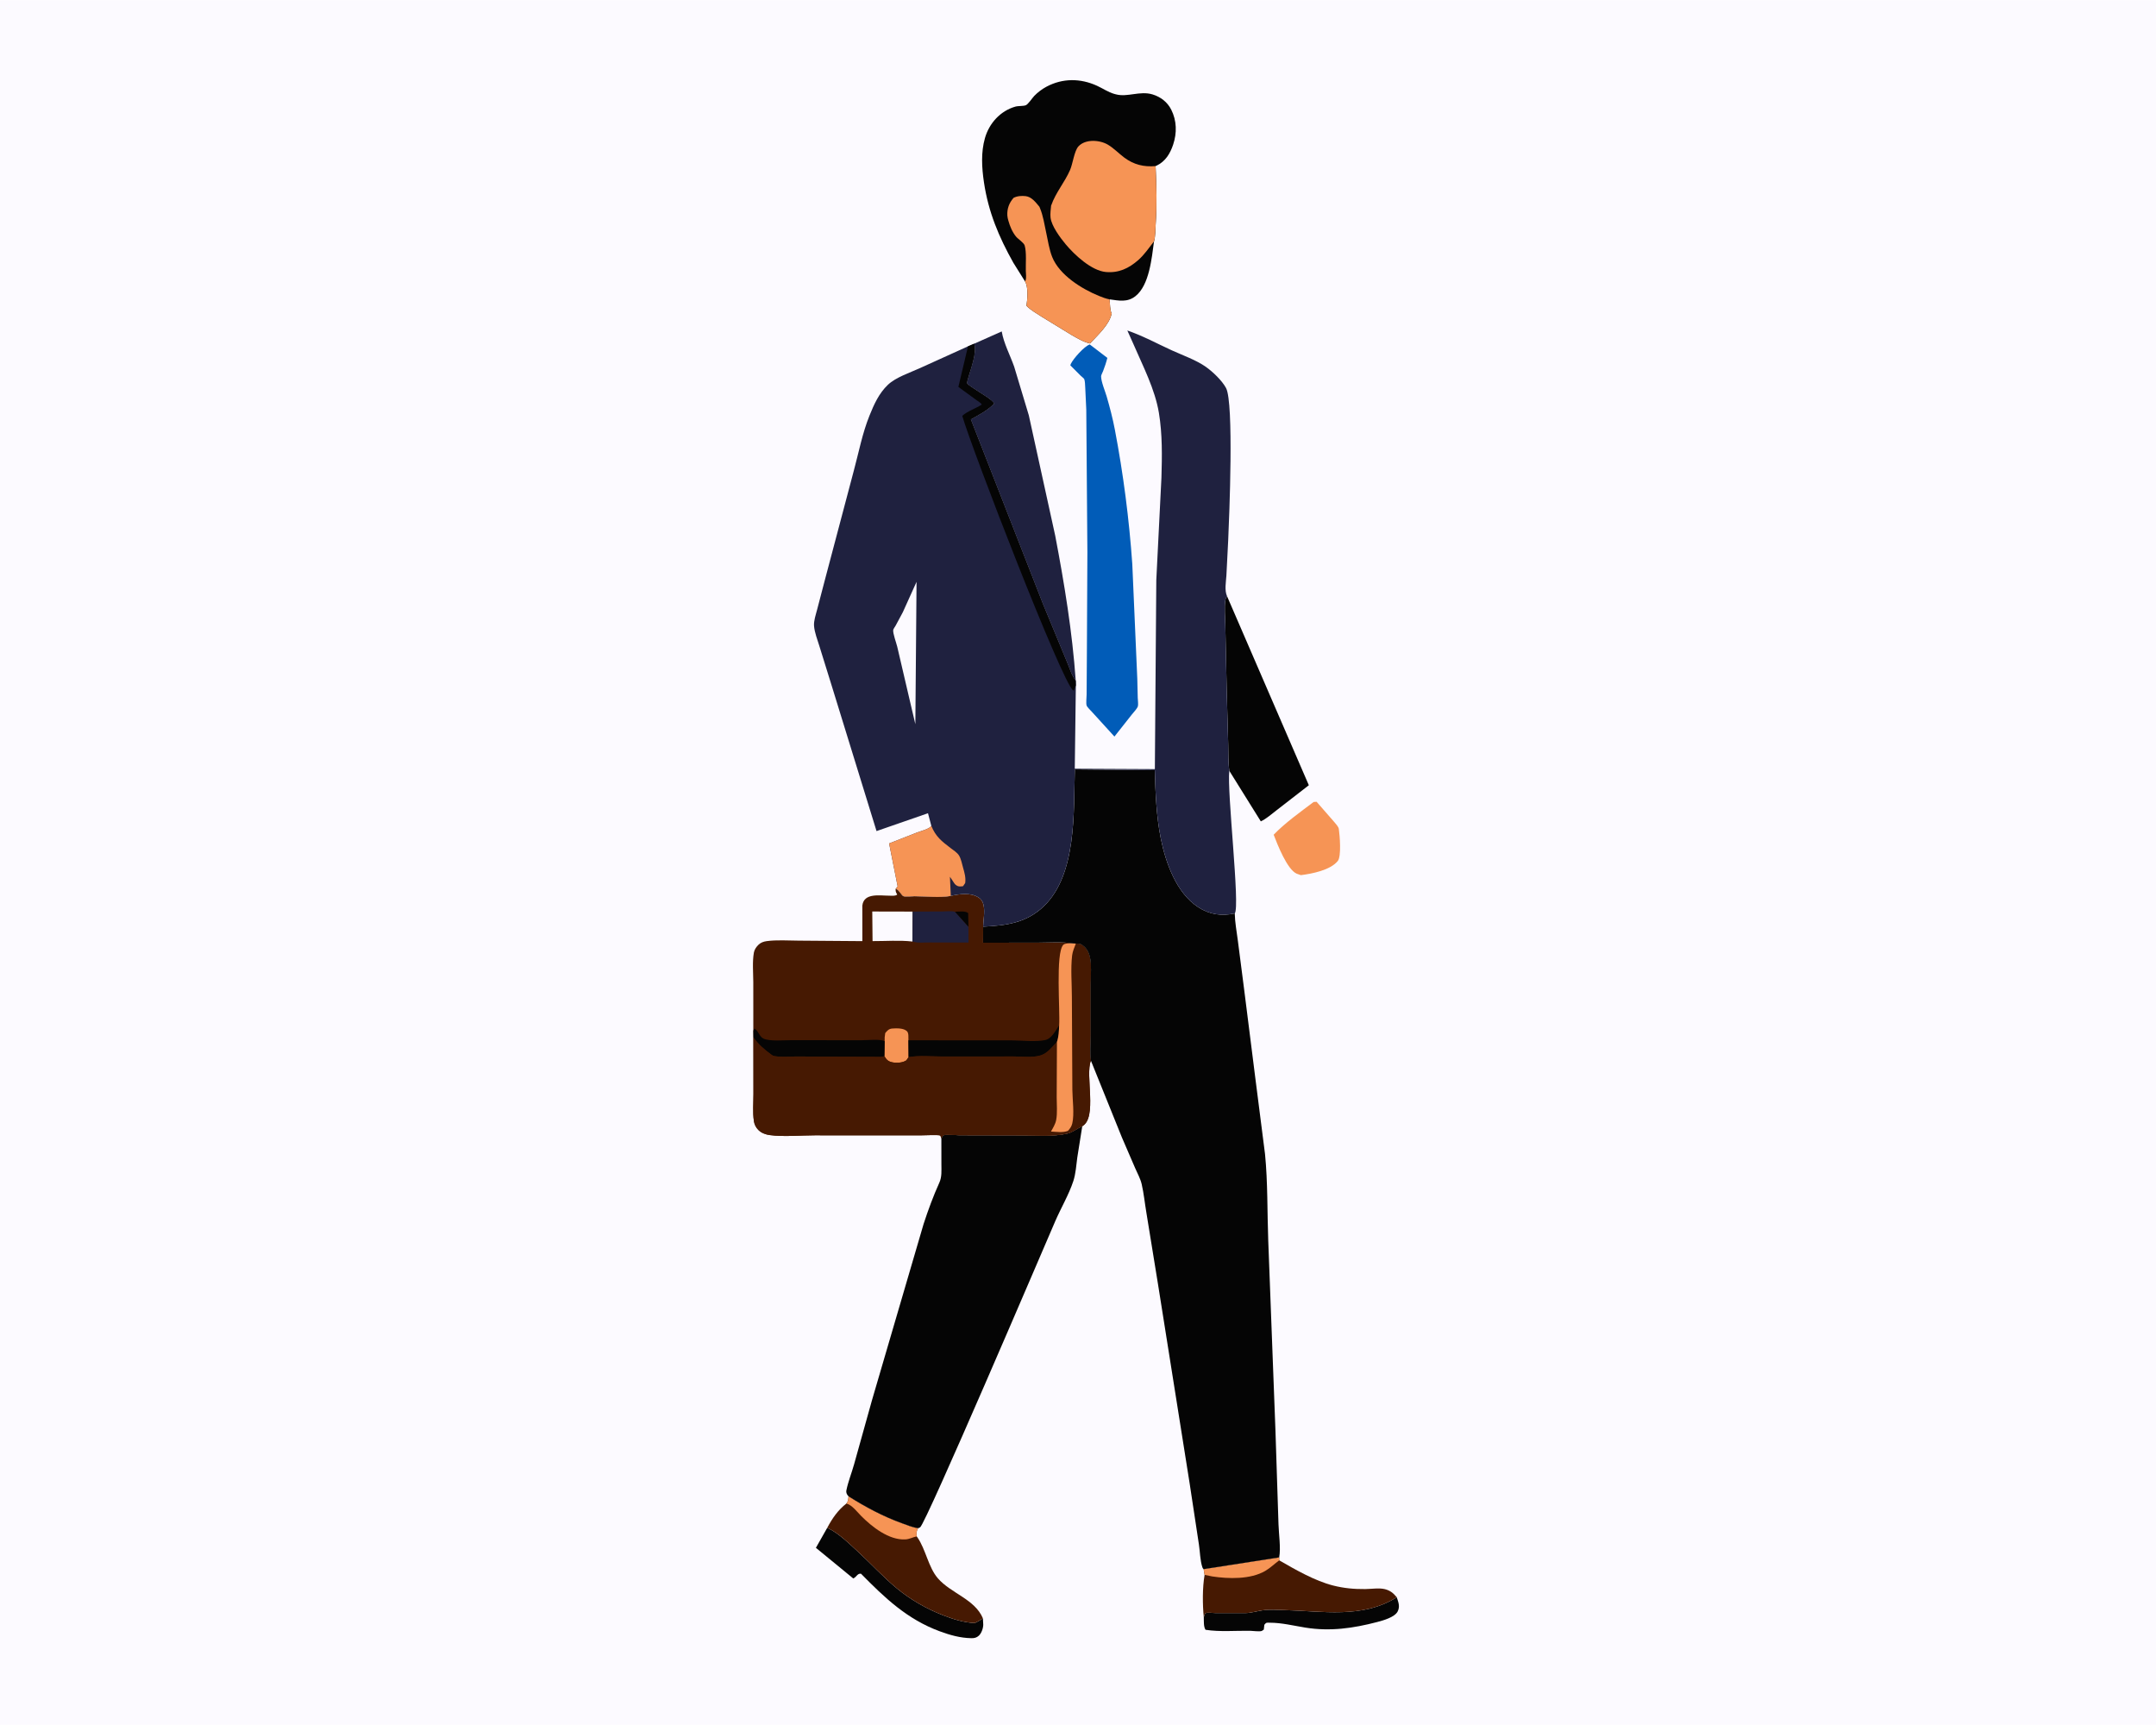
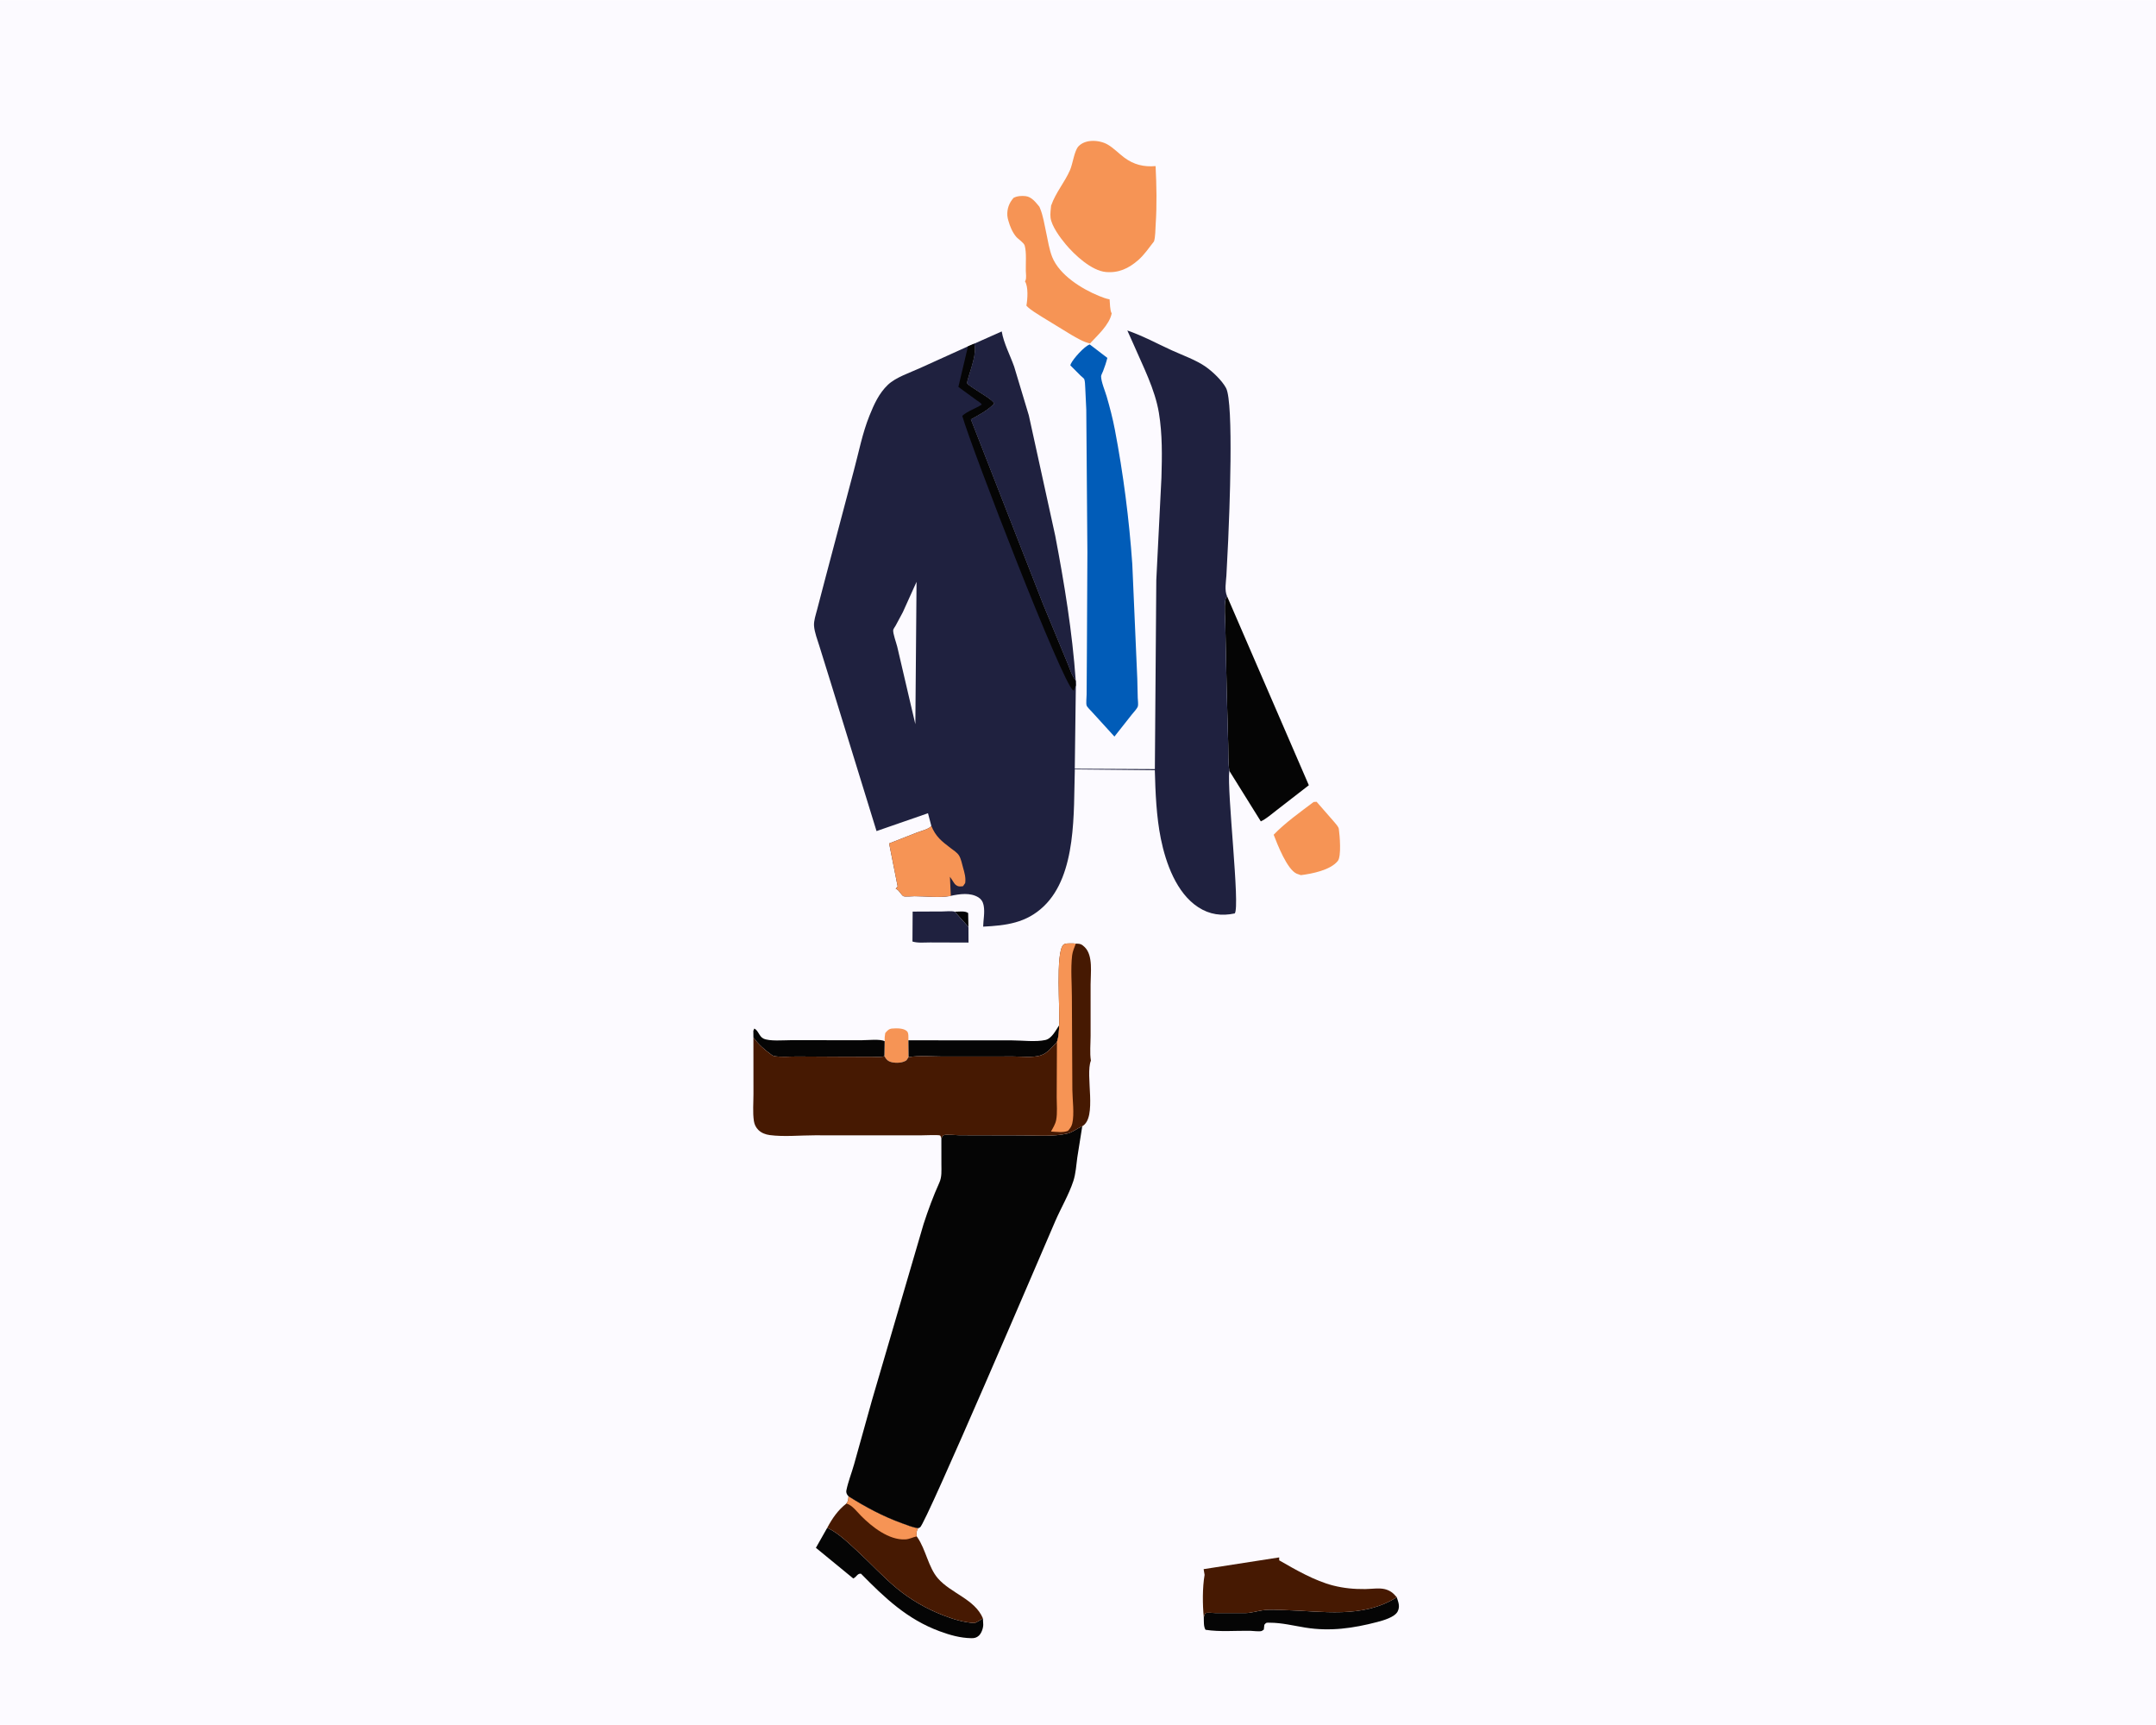
<svg xmlns="http://www.w3.org/2000/svg" version="1.1" style="display: block;" viewBox="0 0 2048 1638" width="1280" height="1024">
  <path transform="translate(0,0)" fill="rgb(252,250,255)" d="M -0 -0 L 2048 0 L 2048 1638 L -0 1638 L -0 -0 z" />
  <path transform="translate(0,0)" fill="rgb(5,5,5)" d="M 1143.48 1536.02 C 1143.77 1535 1144.2 1532.22 1145.5 1531.83 C 1147.62 1531.21 1152.34 1531.86 1154.68 1531.87 L 1183 1531.88 C 1188.72 1531.76 1193.84 1530.04 1199.42 1529.25 C 1205.94 1528.32 1213.15 1528.86 1219.72 1529.03 C 1255.74 1529.96 1294.53 1537.41 1326.77 1516.84 C 1328.32 1521.49 1330.06 1525.59 1327.66 1530.34 C 1324.88 1535.83 1313.93 1538.9 1308.25 1540.38 C 1285.32 1546.37 1263.53 1549.47 1239.92 1545.68 C 1228.86 1543.9 1217.47 1541.05 1206.25 1541.04 C 1203.33 1541.04 1202.89 1540.59 1201.01 1543 L 1200.5 1547.55 C 1199.83 1547.99 1199.25 1548.6 1198.5 1548.88 C 1196.26 1549.7 1190.23 1548.76 1187.47 1548.72 C 1173.8 1548.53 1158.47 1549.89 1145.13 1547.76 C 1143.18 1544.69 1143.63 1539.61 1143.48 1536.02 z" />
  <path transform="translate(0,0)" fill="rgb(246,148,85)" d="M 1247.84 761.5 L 1250.65 761.329 L 1267.57 780.712 C 1268.96 782.472 1271.45 784.97 1271.77 787.155 C 1272.64 793.104 1274.34 813.107 1270.78 817.548 C 1263.79 826.269 1246.33 829.668 1235.8 831.003 L 1234.86 830.721 L 1233.46 830.223 L 1231.74 829.626 C 1222.68 825.679 1213.44 801.92 1209.87 792.605 C 1220.74 781.309 1235.29 770.979 1247.84 761.5 z" />
  <path transform="translate(0,0)" fill="rgb(5,5,5)" d="M 785.81 1450.88 C 796.527 1455.89 805.903 1465.24 814.563 1473.19 C 827.117 1484.73 838.935 1497.74 852.042 1508.53 C 865.255 1519.4 880.076 1527.85 896 1534.05 C 905.322 1537.69 915.955 1540.96 926 1541.36 C 928.726 1540.07 931.181 1538.61 933.691 1536.94 L 933.993 1543 C 933.925 1546.41 932.313 1551.06 929.782 1553.38 C 927.671 1555.32 925.483 1555.79 922.646 1555.74 C 912.138 1555.55 902.395 1552.8 892.594 1549.18 C 861.731 1537.79 840.453 1517.47 817.869 1494.5 C 814.34 1494.04 813.722 1497.7 810.5 1499 L 775.029 1469.91 L 785.81 1450.88 z" />
  <path transform="translate(0,0)" fill="rgb(70,25,2)" d="M 806.056 1421.01 C 821.842 1431.03 839.077 1440.24 856.705 1446.56 C 861.434 1448.26 867.152 1450.66 872.085 1451.24 C 870.538 1454.17 870.342 1455.79 870.789 1459.04 L 871.463 1459.99 C 879.464 1471.53 881.81 1488.37 890.883 1498.87 C 903.23 1513.16 926.08 1518.67 933.691 1536.94 C 931.181 1538.61 928.726 1540.07 926 1541.36 C 915.955 1540.96 905.322 1537.69 896 1534.05 C 880.076 1527.85 865.255 1519.4 852.042 1508.53 C 838.935 1497.74 827.117 1484.73 814.563 1473.19 C 805.903 1465.24 796.527 1455.89 785.81 1450.88 C 790.572 1441.95 795.96 1434.09 804.016 1427.83 C 805.886 1425.42 805.712 1424 806.056 1421.01 z" />
  <path transform="translate(0,0)" fill="rgb(246,148,85)" d="M 806.056 1421.01 C 821.842 1431.03 839.077 1440.24 856.705 1446.56 C 861.434 1448.26 867.152 1450.66 872.085 1451.24 C 870.538 1454.17 870.342 1455.79 870.789 1459.04 C 866.941 1459.87 863.985 1461.73 859.87 1461.93 C 844.34 1462.71 828.326 1450 818.113 1439.74 C 814.158 1435.77 809.492 1429.37 804.016 1427.83 C 805.886 1425.42 805.712 1424 806.056 1421.01 z" />
  <path transform="translate(0,0)" fill="rgb(70,25,2)" d="M 1215.12 1479.02 L 1215.13 1481.8 C 1230.51 1490.67 1249.13 1501.36 1266.33 1505.72 C 1276.64 1508.32 1286.18 1509.19 1296.76 1509.09 C 1302.48 1509.04 1310.13 1507.8 1315.51 1509.17 C 1320.6 1510.48 1323.54 1512.92 1326.77 1516.84 C 1294.53 1537.41 1255.74 1529.96 1219.72 1529.03 C 1213.15 1528.86 1205.94 1528.32 1199.42 1529.25 C 1193.84 1530.04 1188.72 1531.76 1183 1531.88 L 1154.68 1531.87 C 1152.34 1531.86 1147.62 1531.21 1145.5 1531.83 C 1144.2 1532.22 1143.77 1535 1143.48 1536.02 C 1142.28 1523.58 1142.14 1507.87 1144.25 1495.6 L 1143.34 1490.17 L 1215.12 1479.02 z" />
-   <path transform="translate(0,0)" fill="rgb(246,148,85)" d="M 1215.12 1479.02 L 1215.13 1481.8 C 1210.7 1485.08 1206.5 1489.18 1201.75 1491.92 C 1187.75 1500.02 1167.12 1499.43 1151.54 1497.1 L 1144.25 1495.6 L 1143.34 1490.17 L 1215.12 1479.02 z" />
  <path transform="translate(0,0)" fill="rgb(5,5,5)" d="M 1165.6 566.109 L 1243.27 745.618 L 1213 769.081 C 1208.29 772.662 1203.01 777.449 1197.66 779.936 L 1167.74 731.916 C 1166.55 723.779 1166.95 714.842 1166.68 706.592 L 1165.25 655.042 L 1163.93 593.72 C 1163.84 586.026 1162.8 577.019 1163.99 569.5 C 1164.21 568.119 1164.85 567.249 1165.6 566.109 z" />
  <path transform="translate(0,0)" fill="rgb(31,33,63)" d="M 951.552 314.592 C 953.386 325.681 959.552 337.276 963.333 347.951 L 977.269 394.234 L 1002.35 508.539 C 1011.04 554.093 1018.6 600.076 1021.86 646.373 C 1017.79 641.363 1016.2 635.015 1013.7 629.167 L 990.757 573.71 L 922.136 398.101 C 930.185 393.539 937.774 389.869 944.257 383.142 C 943.129 379.765 931.171 373.073 927.445 370.433 C 925.611 369.133 919.647 365.651 918.593 363.891 C 918.04 362.968 922.133 350.724 922.694 348.773 C 924.586 342.196 926.965 333.814 925.635 327.017 L 925.451 326.216 L 951.552 314.592 z" />
  <path transform="translate(0,0)" fill="rgb(1,92,184)" d="M 1051.91 339.61 C 1050.83 343.964 1049.45 348.067 1047.83 352.258 C 1047.44 353.279 1045.93 356.158 1045.93 357.154 C 1045.97 362.49 1049.68 371.018 1051.25 376.425 C 1054.25 386.742 1056.97 397.186 1058.99 407.746 C 1067.03 449.828 1072.58 492.852 1075.57 535.586 L 1080.32 644.489 L 1080.75 662.594 C 1080.79 664.653 1081.38 668.643 1080.9 670.535 C 1080.33 672.729 1076.8 676.358 1075.36 678.178 L 1058.61 699.387 L 1037.29 675.988 C 1035.96 674.427 1032.86 671.662 1032.23 669.961 C 1031.47 667.931 1032.2 662.027 1032.19 659.475 L 1032.45 619.601 L 1032.92 524.17 L 1031.87 388.89 L 1030.88 368 C 1030.71 365.816 1030.74 361.875 1029.93 359.898 C 1029.6 359.097 1027.26 357.351 1026.5 356.599 L 1016.71 346.803 L 1017.19 345.392 C 1019.58 340.407 1029.99 328.664 1035.16 326.954 L 1051.74 339.621 L 1051.91 339.61 z" />
-   <path transform="translate(0,0)" fill="rgb(5,5,5)" d="M 973.64 267.01 L 962.603 249.383 C 948.764 224.759 938.871 201.183 934.67 173 C 932.606 159.156 931.714 144.533 935.619 130.918 C 939.638 116.909 950.208 105.158 964.434 101.082 C 967.449 100.218 971.852 100.754 974.437 99.747 C 976.592 98.907 980.696 92.692 982.5 90.84 C 985.783 87.469 989.844 84.392 993.997 82.174 C 1009.34 73.981 1026.27 74.039 1042.05 81.255 C 1047.56 83.774 1052.66 87.335 1058.52 89.012 L 1059.84 89.365 C 1070.88 92.431 1082.77 85.825 1094.82 89.484 C 1102.48 91.811 1108.9 96.712 1112.55 103.92 C 1117.85 114.373 1118.07 126.133 1114.39 137.126 C 1111.51 145.71 1107.13 153.04 1098.68 157.101 L 1097.71 157.551 C 1098.61 176.207 1099.03 194.398 1097.78 213.062 C 1097.45 217.951 1097.59 224.482 1096.21 229.063 C 1094.06 244.707 1091.81 270.746 1078.5 281.156 C 1070.83 287.155 1062.82 285.342 1054.01 284.126 C 1054.4 287.66 1054.26 294.615 1056 297.464 C 1053.93 308.16 1042.54 318.312 1035.42 326.013 C 1028.96 324.601 1023.14 320.913 1017.42 317.689 L 989.517 300.619 C 984.598 297.316 979.007 294.478 974.98 290.107 C 976.102 284.023 976.933 272.221 973.64 267.01 z" />
  <path transform="translate(0,0)" fill="rgb(246,148,85)" d="M 973.64 267.01 L 974.098 266.256 C 975.155 263.825 974.489 259.719 974.424 257.079 C 974.256 250.252 975.233 239.543 973.365 233.046 C 972.562 230.254 967.124 226.94 965.122 224.5 C 961.56 220.158 959.414 214.836 957.882 209.5 C 957.4 207.821 956.973 206.256 956.878 204.5 C 956.527 198.023 958.524 192.644 962.771 187.736 C 966.188 185.926 970.458 185.65 974.289 186.09 C 979.99 186.746 983.866 192.042 987.308 196.122 L 987.798 197.261 C 990.936 204.709 992.081 212.956 993.798 220.823 C 995.442 228.351 996.639 236.764 999.5 243.917 C 1006.36 261.076 1027.66 274.283 1044 280.904 C 1047.14 282.177 1050.66 283.538 1054.01 284.126 C 1054.4 287.66 1054.26 294.615 1056 297.464 C 1053.93 308.16 1042.54 318.312 1035.42 326.013 C 1028.96 324.601 1023.14 320.913 1017.42 317.689 L 989.517 300.619 C 984.598 297.316 979.007 294.478 974.98 290.107 C 976.102 284.023 976.933 272.221 973.64 267.01 z" />
  <path transform="translate(0,0)" fill="rgb(246,148,85)" d="M 998.47 194.849 L 998.568 194.848 C 1002.89 182.51 1011.34 173.039 1016.48 161.215 C 1019.06 155.28 1020.47 143.074 1024.43 138.818 C 1031.11 131.638 1044.68 132.612 1052.5 137.276 C 1058.07 140.598 1062.78 145.623 1067.99 149.5 C 1077.09 156.275 1086.59 158.499 1097.71 157.551 C 1098.61 176.207 1099.03 194.398 1097.78 213.062 C 1097.45 217.951 1097.59 224.482 1096.21 229.063 C 1091.46 235.121 1086.93 241.87 1081.12 246.931 C 1072.13 254.751 1062.6 259.231 1050.5 258.156 C 1036.76 256.935 1020.61 241.79 1012.24 231.755 C 1007.19 225.704 998.845 214.508 997.914 206.479 C 997.485 202.781 998.134 198.558 998.47 194.849 z" />
  <path transform="translate(0,0)" fill="rgb(5,5,5)" d="M 894.212 1081.16 C 894.756 1079.91 895.122 1078.63 896.5 1077.99 C 898.511 1077.06 908.491 1078.03 911.261 1078.04 L 970.767 1078.18 C 984.588 1078.23 1000.42 1079.57 1013.9 1076.44 C 1018.88 1075.29 1022.73 1071.89 1027.34 1069.8 L 1028.05 1069.48 L 1023.34 1099.08 C 1022.35 1106.42 1021.87 1114.54 1019.57 1121.57 C 1015.38 1134.36 1007.84 1147.07 1002.45 1159.52 C 989.902 1188.54 879.628 1446.66 874.024 1450.45 C 873.245 1450.98 872.902 1451.02 872.085 1451.24 C 867.152 1450.66 861.434 1448.26 856.705 1446.56 C 839.077 1440.24 821.842 1431.03 806.056 1421.01 C 805.379 1420.26 804.984 1419.9 804.508 1418.93 C 803.986 1417.86 803.739 1416.68 803.964 1415.5 C 805.485 1407.55 809.041 1398.71 811.26 1390.75 L 828.414 1329.33 L 877.315 1162.38 C 881.653 1149.06 886.529 1135.84 892.292 1123.07 C 894.782 1117.56 894.249 1111.66 894.244 1105.73 L 894.212 1081.16 z" />
-   <path transform="translate(0,0)" fill="rgb(70,25,2)" d="M 850.837 843.843 L 852.147 844.61 C 854.16 845.861 856.671 850.361 858.148 850.986 C 859.933 851.741 866.654 851.015 868.854 851.022 C 879.194 851.053 892.301 852.668 902.346 850.865 L 903.177 850.665 C 911.574 848.913 921.555 847.32 929.361 852.094 C 931.932 853.666 933.573 856.089 934.184 859 L 934.41 860.023 C 935.631 866.388 934.048 873.459 933.901 879.929 L 933.846 895.197 L 986.774 895.111 C 997.404 895.064 1008.58 894.203 1019.1 895.831 L 1021.94 896.028 C 1026.02 896.115 1027.41 896.432 1030.5 899.51 C 1038.47 907.464 1035.95 924.191 1035.96 934.695 L 1035.97 983.623 C 1035.97 991.063 1035.04 999.893 1036.26 1007.19 C 1030.65 1020.98 1042.57 1061.25 1028.05 1069.48 L 1027.34 1069.8 C 1022.73 1071.89 1018.88 1075.29 1013.9 1076.44 C 1000.42 1079.57 984.588 1078.23 970.767 1078.18 L 911.261 1078.04 C 908.491 1078.03 898.511 1077.06 896.5 1077.99 C 895.122 1078.63 894.756 1079.91 894.212 1081.16 C 893.808 1080.21 893.803 1078.95 893 1078.3 C 892.003 1077.49 876.448 1078.16 873.929 1078.16 L 773.964 1078.11 C 760.388 1078.1 744.54 1079.69 731.186 1077.9 C 727.179 1077.36 723.202 1075.89 720.32 1072.97 C 717.971 1070.59 716.611 1067.77 716.12 1064.47 C 714.905 1056.31 715.74 1046.91 715.722 1038.63 L 715.673 985.148 L 715.609 978.778 L 715.582 978.751 L 715.553 932.471 C 715.495 923.497 714.574 913.392 716.114 904.59 C 716.616 901.715 718.433 899.113 720.5 897.117 C 722.689 895.004 725.334 894.084 728.306 893.677 C 737.903 892.363 748.844 893.179 758.57 893.214 L 819.17 893.678 L 819.133 859.974 C 820.527 847.538 835.805 850.53 844.73 850.513 C 847.222 850.509 850.18 851.071 852.263 849.5 C 851.378 847.848 850.744 846.915 850.746 844.984 L 850.837 843.843 z" />
  <path transform="translate(0,0)" fill="rgb(5,5,5)" d="M 906.951 865.75 C 910.79 865.742 916.646 864.691 919.66 867 L 919.938 880.231 L 906.951 865.75 z" />
  <path transform="translate(0,0)" fill="rgb(246,148,85)" d="M 840.342 988.75 C 840.212 985.997 840.385 983.706 840.896 981 C 842.87 978.662 844.311 976.942 847.5 976.697 C 851.672 976.377 858.393 976.17 861.547 979.273 C 863.371 981.067 862.798 985.301 862.904 987.87 L 863.062 1003.86 L 860.995 1006.9 C 857.428 1009.36 851.436 1009.66 847.224 1008.71 C 843.428 1007.84 841.919 1006.08 840.1 1002.94 L 840.342 988.75 z" />
  <path transform="translate(0,0)" fill="rgb(252,250,255)" d="M 866.747 894.059 C 854.606 892.648 841.14 893.721 828.848 893.65 L 828.574 865.544 L 866.928 865.629 L 866.747 894.059 z" />
  <path transform="translate(0,0)" fill="rgb(31,33,63)" d="M 866.928 865.629 L 895.212 865.504 C 898.61 865.498 903.759 864.83 906.951 865.75 L 919.938 880.231 L 919.998 895.052 L 883.698 894.937 C 878.288 894.908 871.874 895.668 866.747 894.059 L 866.928 865.629 z" />
  <path transform="translate(0,0)" fill="rgb(5,5,5)" d="M 715.609 978.778 L 716.541 976.696 C 720.449 978.689 721.198 984.288 725.113 986.192 C 730.883 988.997 744.299 987.765 750.71 987.772 L 819.042 987.792 C 824.119 987.797 836.307 986.468 840.342 988.75 L 840.1 1002.94 L 838.767 1003.36 C 835.558 1003.98 831.111 1003.51 827.783 1003.53 L 803.986 1003.5 L 757.073 1003.25 C 750.282 1003.22 742.126 1004.06 735.553 1002.88 C 734.441 1002.68 733.794 1002.32 732.903 1001.66 C 725.884 996.473 720.885 992.288 715.673 985.148 L 715.609 978.778 z" />
  <path transform="translate(0,0)" fill="rgb(5,5,5)" d="M 862.904 987.87 L 961.404 987.945 C 970.932 987.963 983.854 989.614 992.981 987.595 C 999.168 986.226 1002.91 978.315 1006.11 973.601 C 1005.93 978.886 1005.72 984.375 1004 989.437 C 999.732 993.883 994.967 1000.15 989 1002.03 L 987.961 1002.37 C 980.687 1004.51 970.094 1003.22 962.435 1003.23 L 895.842 1003.29 C 885.307 1003.29 873.371 1002.11 863.062 1003.86 L 862.904 987.87 z" />
  <path transform="translate(0,0)" fill="rgb(70,25,2)" d="M 1021.94 896.028 C 1026.02 896.115 1027.41 896.432 1030.5 899.51 C 1038.47 907.464 1035.95 924.191 1035.96 934.695 L 1035.97 983.623 C 1035.97 991.063 1035.04 999.893 1036.26 1007.19 C 1030.65 1020.98 1042.57 1061.25 1028.05 1069.48 L 1027.34 1069.8 C 1022.73 1071.89 1018.88 1075.29 1013.9 1076.44 C 1000.42 1079.57 984.588 1078.23 970.767 1078.18 L 911.261 1078.04 C 908.491 1078.03 898.511 1077.06 896.5 1077.99 C 895.122 1078.63 894.756 1079.91 894.212 1081.16 C 893.808 1080.21 893.803 1078.95 893 1078.3 C 892.003 1077.49 876.448 1078.16 873.929 1078.16 L 773.964 1078.11 C 760.388 1078.1 744.54 1079.69 731.186 1077.9 C 727.179 1077.36 723.202 1075.89 720.32 1072.97 C 717.971 1070.59 716.611 1067.77 716.12 1064.47 C 714.905 1056.31 715.74 1046.91 715.722 1038.63 L 715.673 985.148 C 720.885 992.288 725.884 996.473 732.903 1001.66 C 733.794 1002.32 734.441 1002.68 735.553 1002.88 C 742.126 1004.06 750.282 1003.22 757.073 1003.25 L 803.986 1003.5 L 827.783 1003.53 C 831.111 1003.51 835.558 1003.98 838.767 1003.36 L 840.1 1002.94 C 841.919 1006.08 843.428 1007.84 847.224 1008.71 C 851.436 1009.66 857.428 1009.36 860.995 1006.9 L 863.062 1003.86 C 873.371 1002.11 885.307 1003.29 895.842 1003.29 L 962.435 1003.23 C 970.094 1003.22 980.687 1004.51 987.961 1002.37 L 989 1002.03 C 994.967 1000.15 999.732 993.883 1004 989.437 C 1005.72 984.375 1005.93 978.886 1006.11 973.601 C 1007.07 959.558 1002.53 905.224 1009.97 897.252 C 1011.7 895.394 1016.51 895.953 1019.1 895.831 L 1021.94 896.028 z" />
  <path transform="translate(0,0)" fill="rgb(246,148,85)" d="M 1019.1 895.831 L 1021.94 896.028 C 1020.58 899.585 1018.87 903.483 1018.42 907.274 C 1016.92 919.941 1018.19 934.219 1018.19 947.028 L 1018.64 1034.85 C 1018.74 1044.27 1020.66 1057.88 1018.58 1066.77 C 1017.9 1069.66 1016.47 1071.68 1014.5 1073.84 C 1009.87 1075.83 1003.34 1074.78 998.326 1074.54 C 1000.2 1071.22 1002.54 1067.38 1003.26 1063.61 C 1004.54 1056.92 1003.75 1048.87 1003.76 1041.99 L 1004 989.437 C 1005.72 984.375 1005.93 978.886 1006.11 973.601 C 1007.07 959.558 1002.53 905.224 1009.97 897.252 C 1011.7 895.394 1016.51 895.953 1019.1 895.831 z" />
-   <path transform="translate(0,0)" fill="rgb(5,5,5)" d="M 933.901 879.929 C 955.908 878.812 974.852 876.509 991.5 860.574 C 1023.04 830.389 1019.72 770.711 1020.99 730.541 L 1096.98 731.296 C 1097.51 752.496 1098.47 775.59 1102.68 796.347 C 1107.37 819.472 1117.46 848.013 1138.27 861.505 C 1149.05 868.499 1160.42 870.044 1172.91 867.362 C 1173.09 875.984 1174.69 884.281 1175.79 892.8 L 1181.61 937.939 L 1192.58 1024.85 L 1201.65 1095.91 C 1204.35 1122.98 1203.69 1150.84 1204.71 1178.06 L 1211.56 1358.39 L 1214.45 1447.54 C 1214.72 1456.99 1216.77 1469.93 1215.12 1479.02 L 1143.34 1490.17 C 1142.55 1489.32 1142.49 1489.45 1142.14 1488.4 C 1139.99 1482.03 1139.91 1473.6 1138.88 1466.89 L 1130.05 1408.75 L 1100.07 1220 L 1088.94 1151.47 C 1087.42 1142.57 1086.54 1133.27 1084.5 1124.5 C 1083.25 1119.17 1080.45 1114.27 1078.29 1109.27 L 1065.7 1080.11 L 1036.26 1007.19 C 1035.04 999.893 1035.97 991.063 1035.97 983.623 L 1035.96 934.695 C 1035.95 924.191 1038.47 907.464 1030.5 899.51 C 1027.41 896.432 1026.02 896.115 1021.94 896.028 L 1019.1 895.831 C 1008.58 894.203 997.404 895.064 986.774 895.111 L 933.846 895.197 L 933.901 879.929 z" />
  <path transform="translate(0,0)" fill="rgb(31,33,63)" d="M 1070.86 313.695 C 1085.37 318.675 1099.05 326.113 1112.99 332.493 C 1123.4 337.263 1136.12 341.67 1145.42 348.217 C 1151.95 352.815 1160.85 361.258 1164.63 368.35 C 1172.19 382.524 1167.68 490.471 1166.67 512.981 L 1164.96 546.561 C 1164.59 552.567 1163.01 560.519 1165.6 566.109 C 1164.85 567.249 1164.21 568.119 1163.99 569.5 C 1162.8 577.019 1163.84 586.026 1163.93 593.72 L 1165.25 655.042 L 1166.68 706.592 C 1166.95 714.842 1166.55 723.779 1167.74 731.916 C 1165.34 751.416 1178.15 860.842 1172.91 867.362 C 1160.42 870.044 1149.05 868.499 1138.27 861.505 C 1117.46 848.013 1107.37 819.472 1102.68 796.347 C 1098.47 775.59 1097.51 752.496 1096.98 731.296 L 1020.99 730.541 C 1019.72 770.711 1023.04 830.389 991.5 860.574 C 974.852 876.509 955.908 878.812 933.901 879.929 C 934.048 873.459 935.631 866.388 934.41 860.023 L 934.184 859 C 933.573 856.089 931.932 853.666 929.361 852.094 C 921.555 847.32 911.574 848.913 903.177 850.665 L 902.346 850.865 C 892.301 852.668 879.194 851.053 868.854 851.022 C 866.654 851.015 859.933 851.741 858.148 850.986 C 856.671 850.361 854.16 845.861 852.147 844.61 L 850.837 843.843 L 852.693 841.746 L 844.591 800.899 L 871.337 790.411 C 874.774 789.115 881.376 787.5 883.93 785.077 L 884.697 784.303 L 881.503 772.202 L 832.627 789.16 L 789.765 650.194 L 778.46 613.841 C 776.593 607.716 773.713 600.55 773.257 594.182 C 772.918 589.457 774.916 583.678 776.098 579.136 L 783.679 550.175 L 810.983 447.077 C 815.716 429.583 819.14 411.331 825.944 394.5 C 830.262 383.817 834.918 373.39 843.397 365.306 C 850.913 358.14 864.248 353.837 873.673 349.523 L 919.501 328.76 L 925.451 326.216 L 925.635 327.017 C 926.965 333.814 924.586 342.196 922.694 348.773 C 922.133 350.724 918.04 362.968 918.593 363.891 C 919.647 365.651 925.611 369.133 927.445 370.433 C 931.171 373.073 943.129 379.765 944.257 383.142 C 937.774 389.869 930.185 393.539 922.136 398.101 L 990.757 573.71 L 1013.7 629.167 C 1016.2 635.015 1017.79 641.363 1021.86 646.373 L 1021.96 650.792 L 1020.93 729.925 L 1097.01 730.306 L 1098.38 550.668 L 1103.26 453.5 C 1103.87 433.022 1104.21 412.3 1100.86 392.014 C 1097.12 369.378 1085.64 347.483 1076.6 326.502 L 1070.86 313.695 z" />
  <path transform="translate(0,0)" fill="rgb(252,250,255)" d="M 870.633 552.434 L 869.501 687.606 L 865.253 669.589 L 852.272 613.962 C 851.429 610.475 848.014 601.282 848.476 598.105 C 848.602 597.24 850.322 594.819 850.81 593.942 L 857.587 581.309 L 870.633 552.434 z" />
  <path transform="translate(0,0)" fill="rgb(5,5,5)" d="M 919.501 328.76 L 925.451 326.216 L 925.635 327.017 C 926.965 333.814 924.586 342.196 922.694 348.773 C 922.133 350.724 918.04 362.968 918.593 363.891 C 919.647 365.651 925.611 369.133 927.445 370.433 C 931.171 373.073 943.129 379.765 944.257 383.142 C 937.774 389.869 930.185 393.539 922.136 398.101 L 990.757 573.71 L 1013.7 629.167 C 1016.2 635.015 1017.79 641.363 1021.86 646.373 L 1021.96 650.792 L 1020 655.725 L 1019.36 655.441 C 1009.15 648.969 923.004 425.984 914.058 394.79 C 918.685 390.447 926.958 387.71 932.558 384.093 C 931.96 382.536 929.458 381.23 928.053 380.186 L 910.369 367.295 L 919.501 328.76 z" />
  <path transform="translate(0,0)" fill="rgb(246,148,85)" d="M 884.697 784.303 C 888.913 794.508 894.424 798.735 902.902 805.227 C 905.533 807.241 909.293 809.564 910.993 812.377 C 912.96 815.629 913.79 820.195 914.81 823.832 C 916.21 828.823 917.563 833.29 916.847 838.5 L 914.817 841.5 C 912.033 841.851 910.219 842.127 907.807 840.204 C 906.66 839.29 905.818 837.706 905.013 836.5 L 902.351 832.553 L 903.177 850.665 L 902.346 850.865 C 892.301 852.668 879.194 851.053 868.854 851.022 C 866.654 851.015 859.933 851.741 858.148 850.986 C 856.671 850.361 854.16 845.861 852.147 844.61 L 850.837 843.843 L 852.693 841.746 L 844.591 800.899 L 871.337 790.411 C 874.774 789.115 881.376 787.5 883.93 785.077 L 884.697 784.303 z" />
</svg>